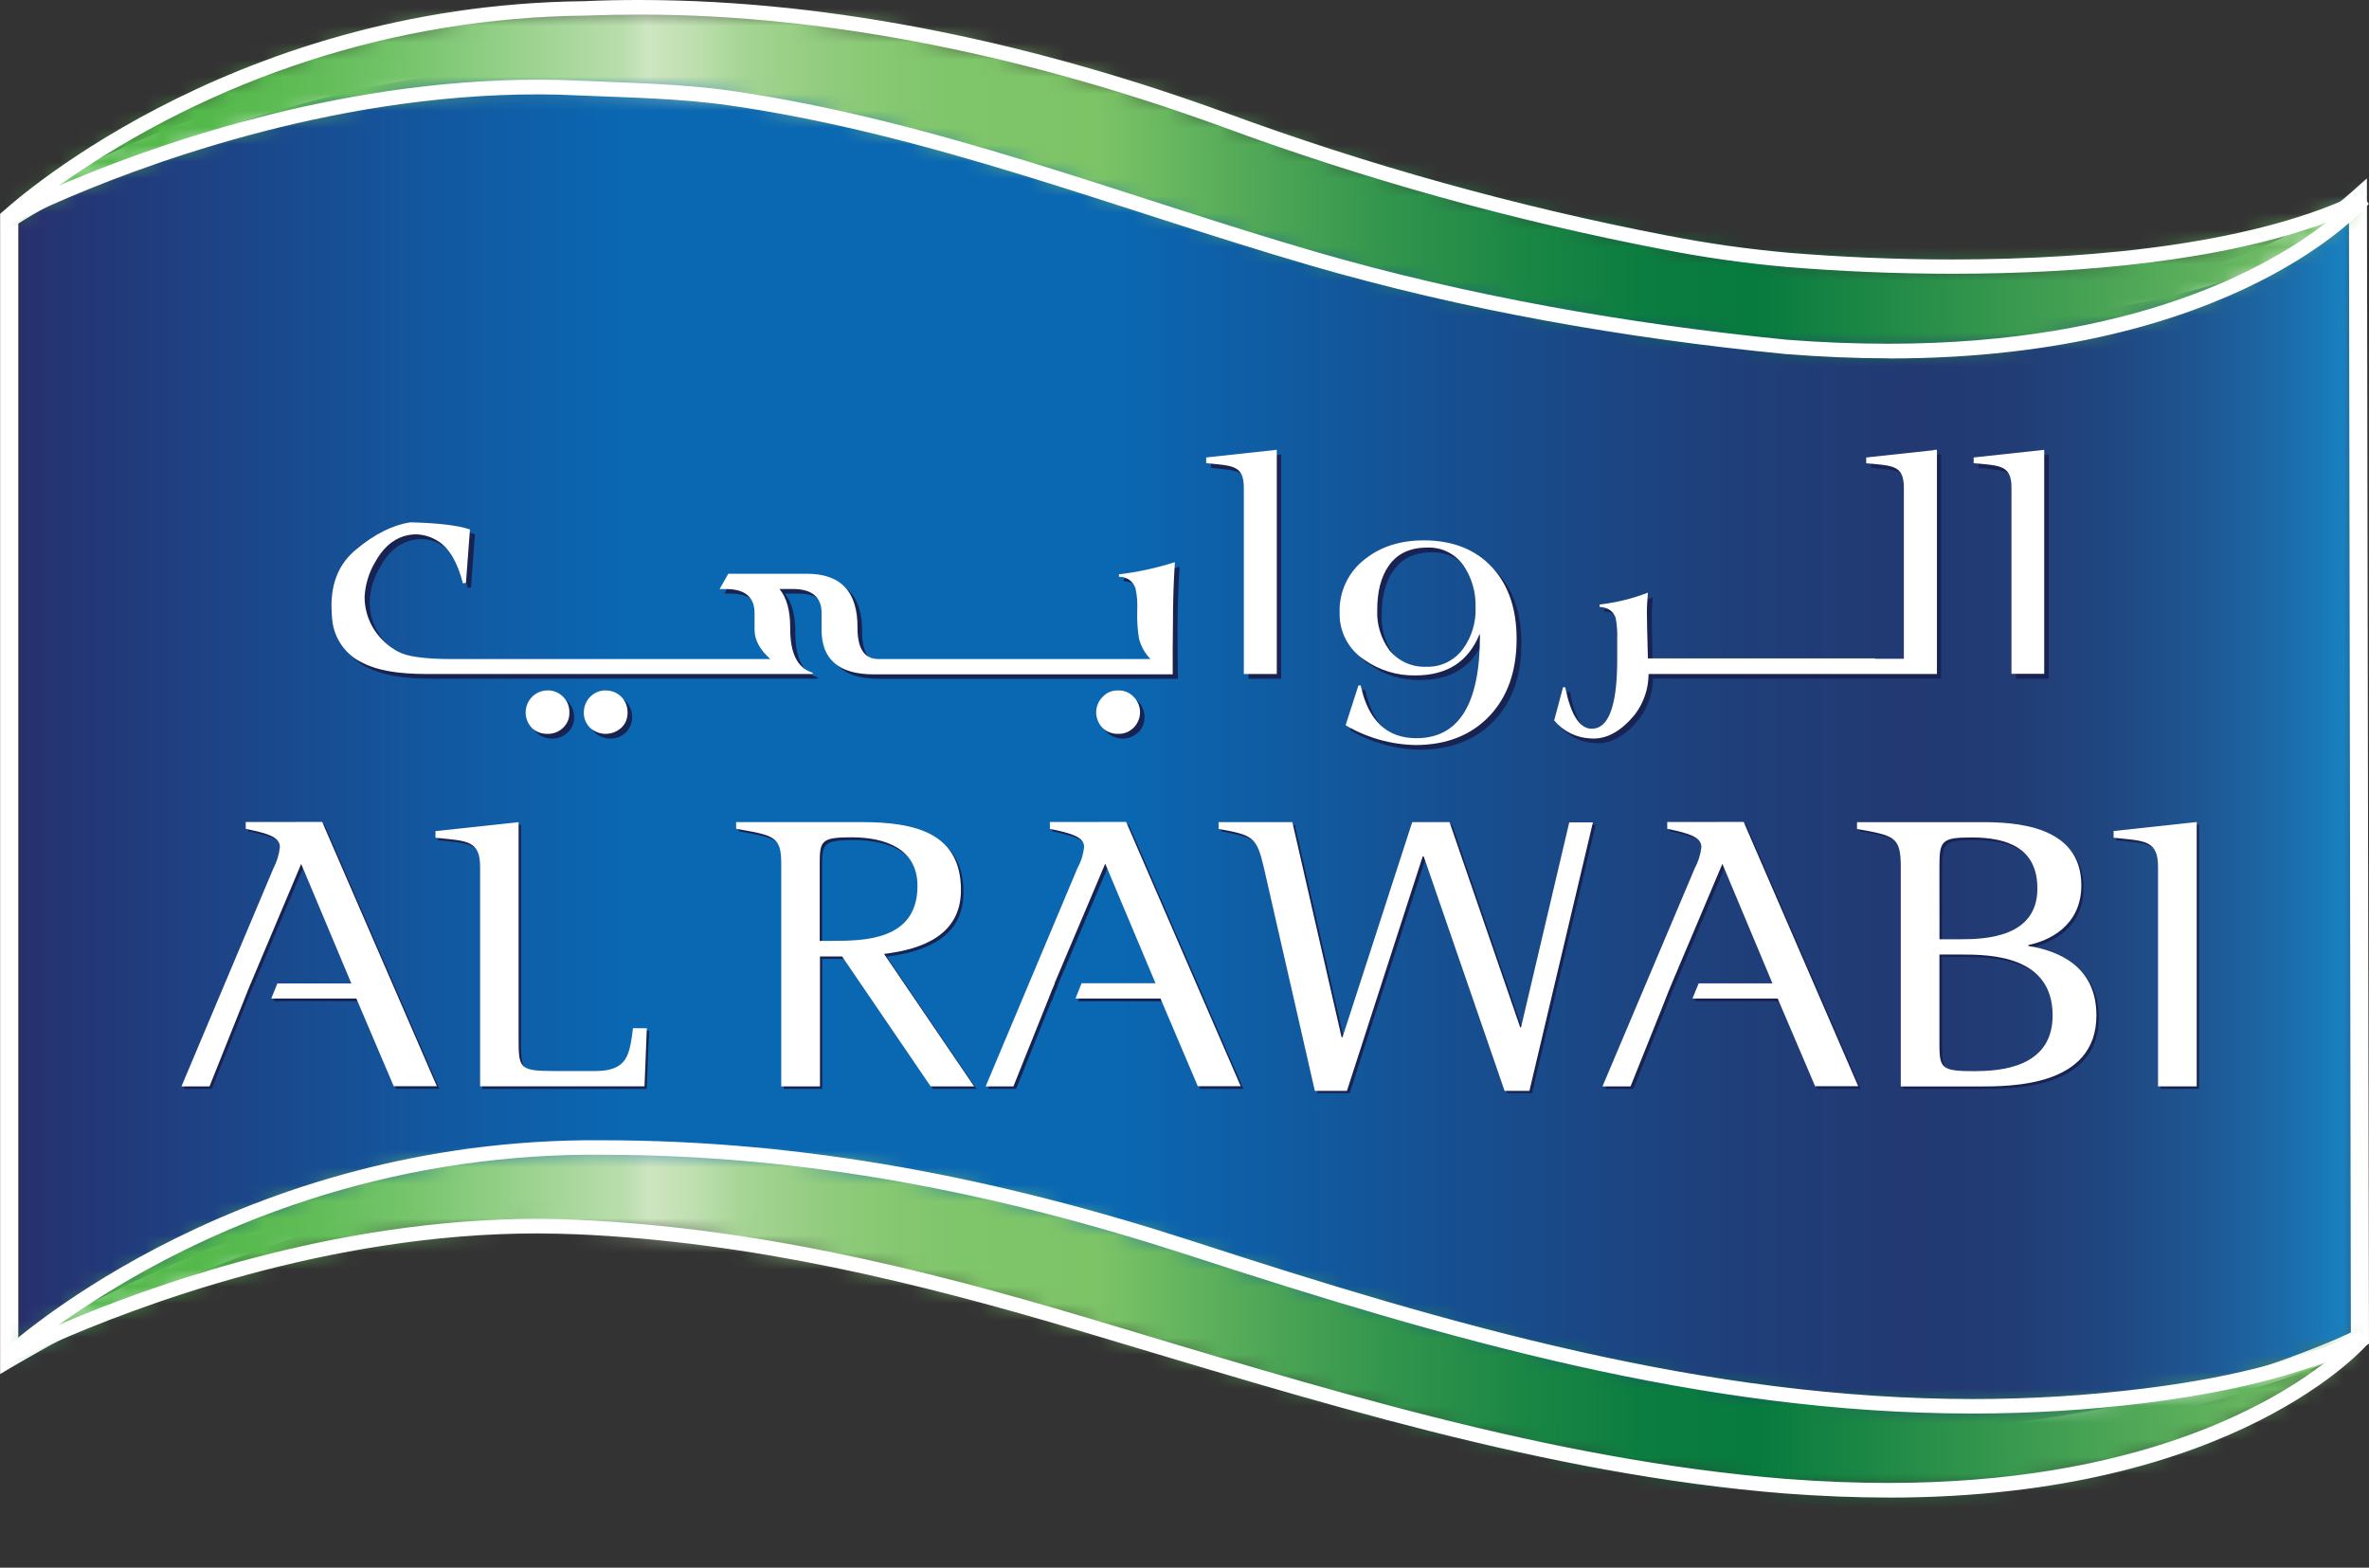
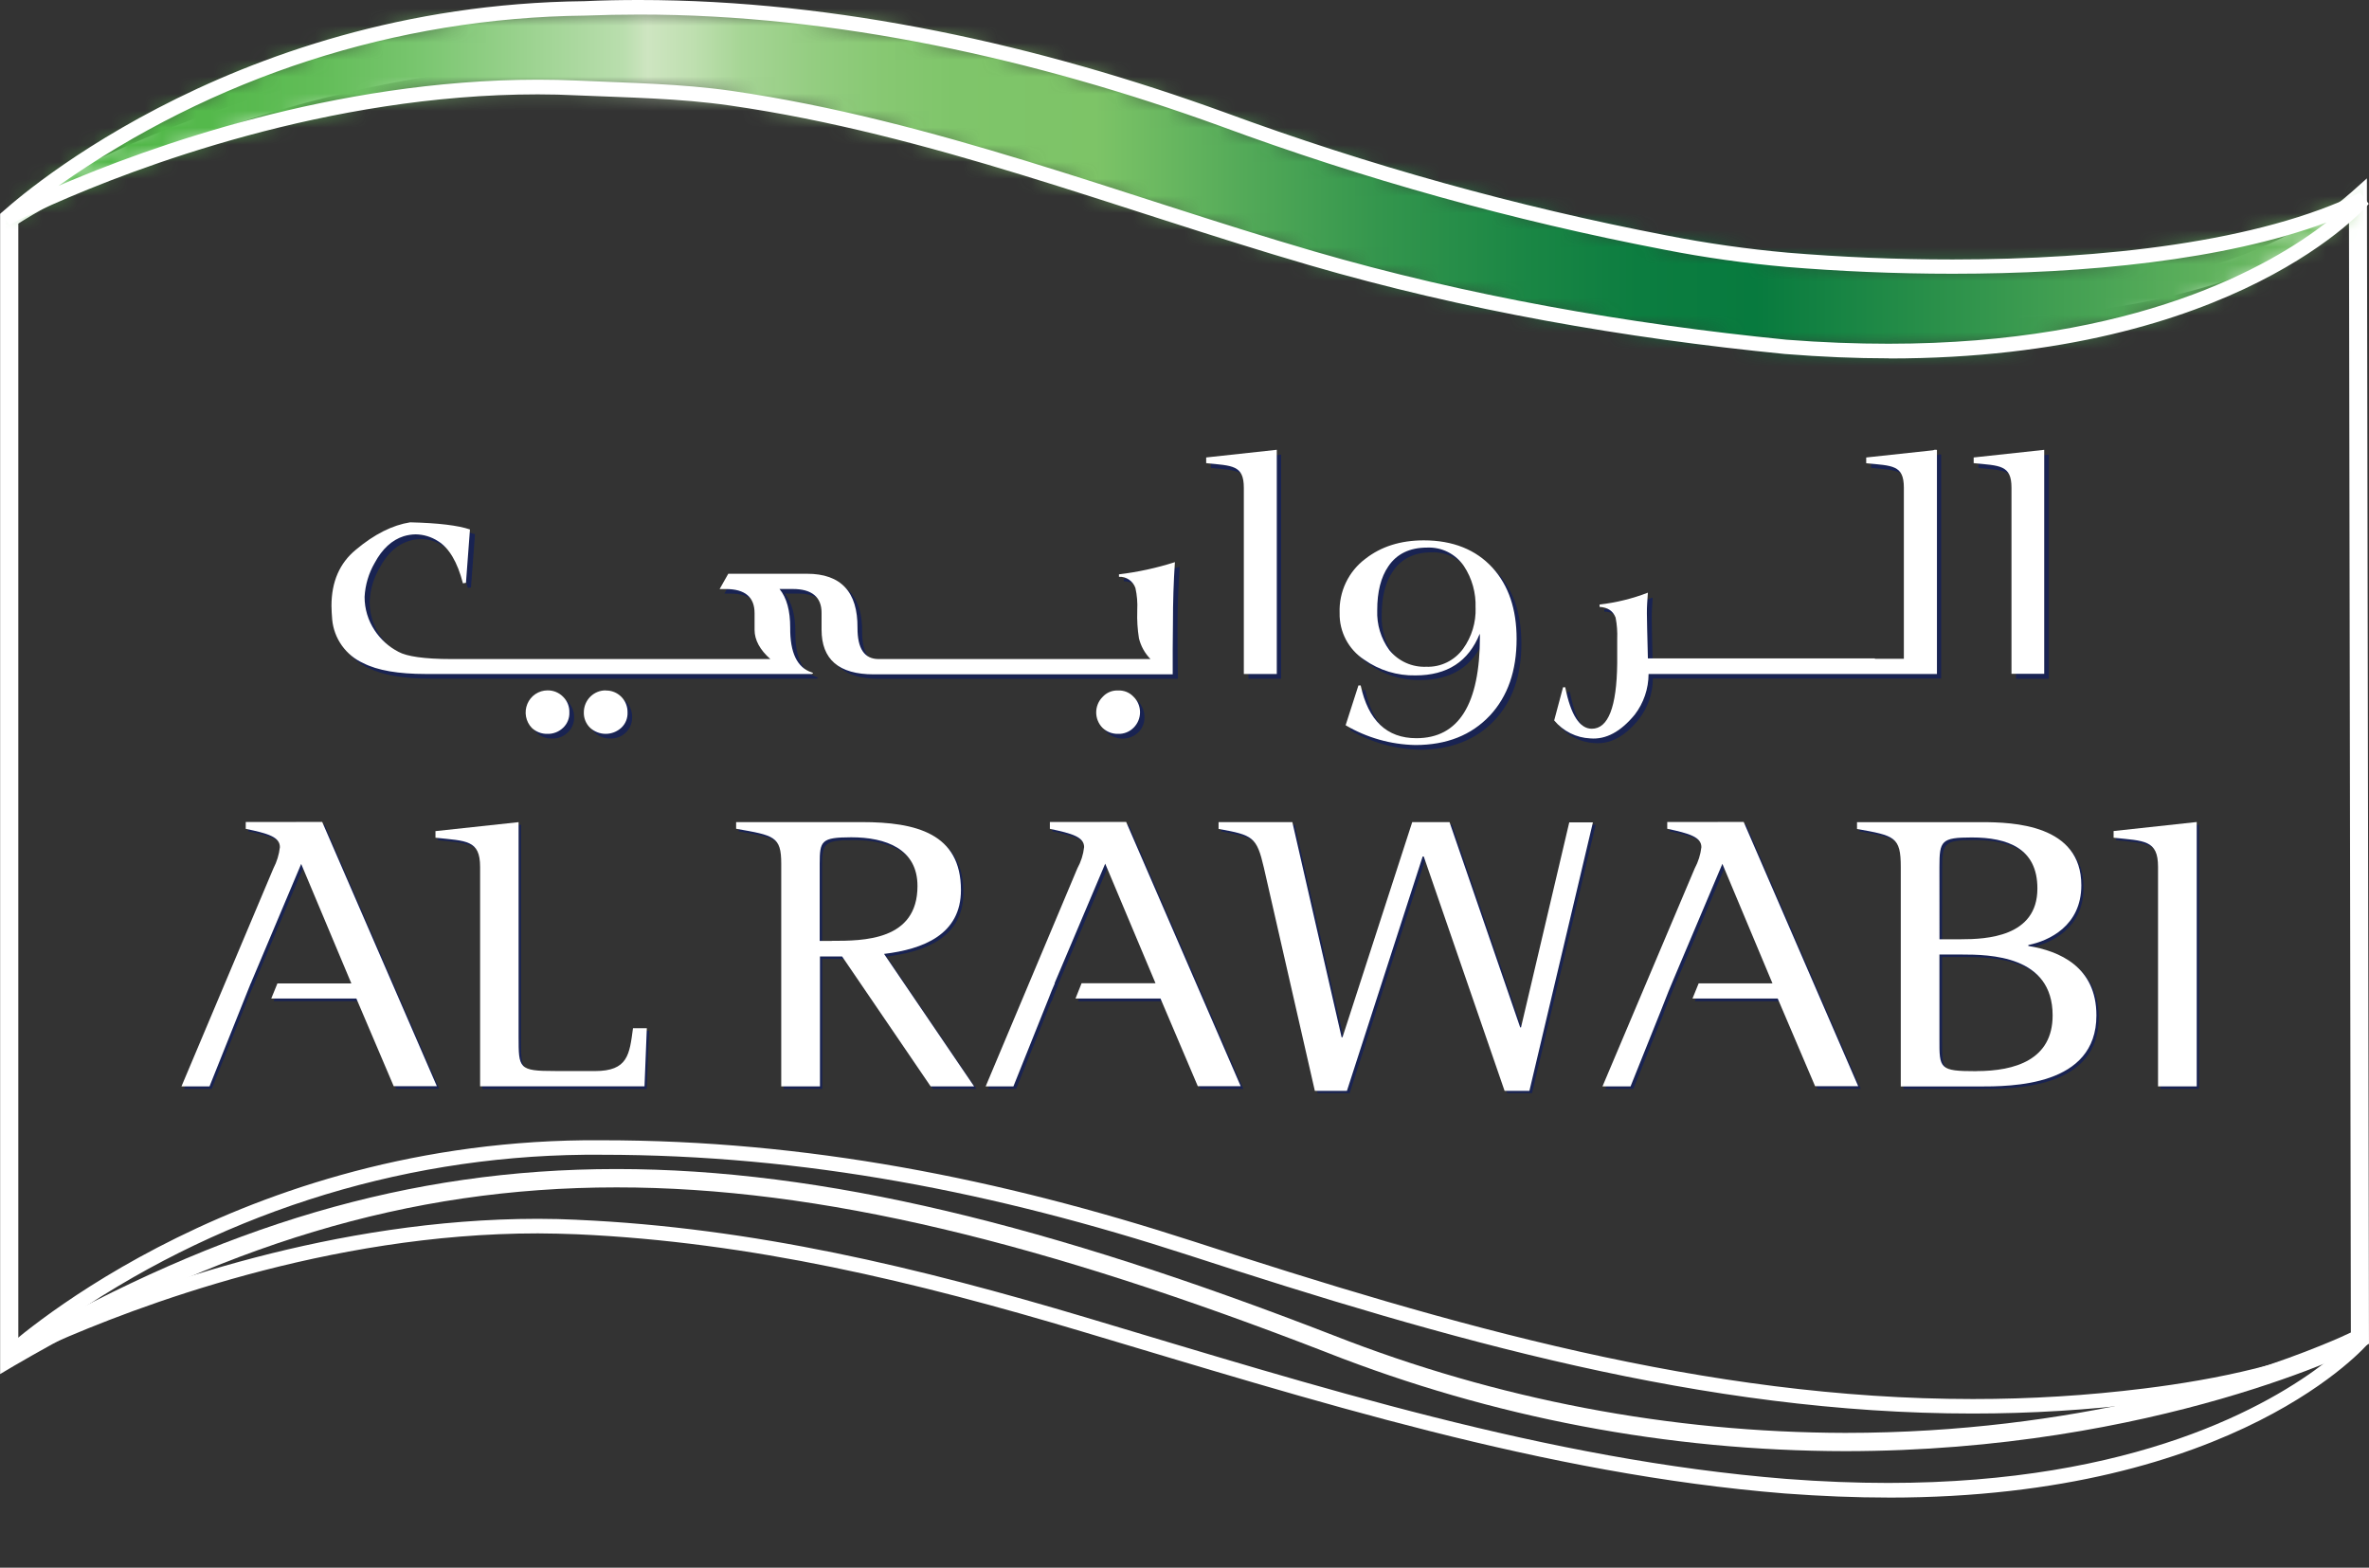
<svg xmlns="http://www.w3.org/2000/svg" width="139" height="92" viewBox="0 0 139 92" fill="none">
  <rect x="0" y="0" width="139" height="92" fill="#333333" stroke="none" />
  <g clip-path="url(#clip0_652_1867)">
    <mask id="mask0_652_1867" style="mask-type:luminance" maskUnits="userSpaceOnUse" x="0" y="3" width="139" height="82">
-       <path d="M0.547 12.83V79.699C24.502 65.759 44.274 65.759 78.065 78.882C111.857 92.005 138.465 78.527 138.465 78.527L138.355 11.653C127.939 20.91 98.891 21.27 63.025 7.904C53.428 4.331 44.498 3.023 36.557 3.023C14.826 3.023 0.547 12.83 0.547 12.83Z" fill="white" />
-     </mask>
+       </mask>
    <g mask="url(#mask0_652_1867)">
      <path d="M138.465 3.023H0.547V92H138.465V3.023Z" fill="url(#paint0_linear_652_1867)" />
    </g>
    <mask id="mask1_652_1867" style="mask-type:luminance" maskUnits="userSpaceOnUse" x="-30" y="-20" width="199" height="143">
      <path d="M168.539 -19.412H-29.529V122.391H168.539V-19.412Z" fill="white" />
    </mask>
    <g mask="url(#mask1_652_1867)">
      <path d="M77.884 79.382C61.27 72.933 48.095 69.677 36.171 69.682C23.883 69.682 12.918 73.117 0.806 80.163L0.004 80.64V12.547L0.239 12.377C0.284 12.349 14.652 2.487 36.545 2.482C44.544 2.482 53.548 3.799 63.208 7.404C82.451 14.564 99.714 17.768 113.136 17.768C124.664 17.768 133.369 15.386 137.999 11.251L138.877 10.467L138.999 78.86L138.705 79.013C138.653 79.032 126.551 85.154 108.266 85.161C97.872 85.146 87.57 83.187 77.879 79.382M36.171 68.605C48.292 68.605 61.592 71.9 78.26 78.372C87.832 82.128 98.006 84.067 108.271 84.089C121.804 84.089 131.92 80.687 136.11 78.989C136.988 78.636 137.602 78.36 137.936 78.198L137.825 12.794C132.703 16.739 124.154 18.845 113.141 18.847C99.55 18.847 82.185 15.62 62.843 8.414C53.301 4.867 44.432 3.573 36.55 3.573C20.371 3.573 8.346 9.052 3.378 11.782C2.218 12.411 1.432 12.887 1.074 13.121V78.77C12.974 71.969 23.942 68.605 36.16 68.605" fill="white" />
    </g>
    <mask id="mask2_652_1867" style="mask-type:luminance" maskUnits="userSpaceOnUse" x="0" y="67" width="139" height="21">
      <path d="M34.306 67.347C13.247 67.566 0.347 79.665 0.347 79.665C0.347 79.665 16.334 71.225 33.875 72.004C44.128 72.459 53.844 74.803 63.65 77.721C77.119 81.754 90.678 86.08 104.761 87.202C129.687 89.203 138.672 78.527 138.672 78.527C134.799 80.432 130.115 81.385 125.871 81.909C106.405 84.344 88.247 79.229 69.899 73.264C58.526 69.57 47.259 67.343 35.315 67.343H34.308" fill="white" />
    </mask>
    <g mask="url(#mask2_652_1867)">
-       <path d="M138.663 67.343H0.347V89.203H138.663V67.343Z" fill="url(#paint1_linear_652_1867)" />
-     </g>
+       </g>
    <mask id="mask3_652_1867" style="mask-type:luminance" maskUnits="userSpaceOnUse" x="-30" y="-20" width="199" height="143">
      <path d="M168.539 -19.412H-29.529V122.391H168.539V-19.412Z" fill="white" />
    </mask>
    <g mask="url(#mask3_652_1867)">
      <path d="M110.805 87.884C108.896 87.884 106.871 87.804 104.73 87.645C90.574 86.507 76.997 82.167 63.521 78.15C53.741 75.223 44.055 72.888 33.847 72.433C33.087 72.402 32.32 72.386 31.562 72.381C19.206 72.379 7.916 76.704 3.06 78.848C1.437 79.575 0.547 80.039 0.547 80.039L0.077 79.344C0.1 79.325 13.087 67.15 34.301 66.916C34.64 66.916 34.978 66.916 35.324 66.916C47.299 66.916 58.616 69.151 70.031 72.853C85.142 77.774 100.112 82.102 115.757 82.102C119.118 82.105 122.476 81.898 125.812 81.483C130.035 80.961 134.684 80.004 138.481 78.148L138.987 78.805C138.926 78.884 131.289 87.886 110.831 87.886H110.805M33.873 71.585C44.194 72.043 53.941 74.394 63.752 77.324C77.228 81.352 90.758 85.661 104.784 86.788C106.902 86.95 108.894 87.026 110.791 87.026C125.297 87.026 133.183 82.472 136.47 79.925C133.082 81.2 129.339 81.895 125.906 82.331C122.533 82.747 119.139 82.954 115.741 82.953C99.935 82.953 84.89 78.591 69.746 73.662C58.413 69.977 47.184 67.767 35.31 67.767C34.969 67.767 34.63 67.767 34.294 67.767C23.247 67.879 12.49 71.359 3.427 77.755C8.683 75.497 19.592 71.53 31.558 71.526C32.332 71.526 33.115 71.547 33.882 71.583" fill="white" />
    </g>
    <mask id="mask4_652_1867" style="mask-type:luminance" maskUnits="userSpaceOnUse" x="0" y="0" width="139" height="21">
      <path d="M34.308 0.496C13.247 0.715 0.347 12.818 0.347 12.818C0.347 12.818 16.334 4.381 33.858 5.153C36.917 5.296 39.874 5.329 42.904 5.76C54.701 7.473 65.591 11.846 76.959 15.158C85.991 17.795 95.397 19.422 104.775 20.351C129.682 22.356 138.672 11.672 138.672 11.672C130.344 15.753 115.792 16.134 104.881 15.246C102.478 15.031 100.089 14.689 97.722 14.221C88.87 12.53 80.17 10.112 71.706 6.992C60.895 3.059 49.087 0.427 37.508 0.427C36.439 0.427 35.374 0.45 34.313 0.496" fill="white" />
    </mask>
    <g mask="url(#mask4_652_1867)">
      <path d="M138.667 0.427H0.347V22.356H138.667V0.427Z" fill="url(#paint2_linear_652_1867)" />
    </g>
    <path d="M110.814 21.029C108.899 21.029 106.869 20.944 104.723 20.774C95.338 19.848 85.923 18.211 76.84 15.565C65.453 12.244 54.581 7.887 42.846 6.194C39.844 5.762 36.903 5.729 33.847 5.596C33.085 5.557 32.32 5.538 31.558 5.538C19.206 5.538 7.916 9.857 3.06 12.008C1.437 12.723 0.54 13.199 0.54 13.199L0.07 12.506C0.1 12.463 13.075 0.298 34.285 0.069C35.36 0.019 36.433 0 37.508 0C49.149 0 60.994 2.649 71.857 6.594C80.296 9.702 88.97 12.117 97.792 13.816C100.145 14.278 102.52 14.616 104.907 14.829C107.921 15.079 111.214 15.229 114.574 15.226C123.34 15.226 132.579 14.2 138.482 11.301L138.985 11.963C138.931 12.039 131.292 21.037 110.838 21.037L110.814 21.029ZM33.882 4.729C36.922 4.871 39.898 4.9 42.964 5.338C54.826 7.065 65.74 11.434 77.075 14.743C86.085 17.363 95.466 19.002 104.806 19.934C106.911 20.1 108.925 20.172 110.812 20.172C125.344 20.172 133.233 15.598 136.508 13.054C130.49 15.284 122.349 16.063 114.574 16.065C111.193 16.065 107.878 15.917 104.846 15.667C102.428 15.456 100.024 15.116 97.642 14.65C88.77 12.949 80.049 10.519 71.567 7.385C60.785 3.473 49.036 0.85 37.508 0.855C36.433 0.855 35.39 0.877 34.308 0.917C23.257 1.033 12.497 4.515 3.427 10.908C8.674 8.647 19.581 4.683 31.563 4.676C32.332 4.676 33.115 4.693 33.882 4.729Z" fill="white" />
    <path d="M14.567 48.398V48.781C15.878 49.067 16.579 49.272 16.579 49.867C16.579 50.237 16.369 50.701 16.191 51.106L10.793 63.898H12.424L14.433 58.896L14.668 58.305L14.866 57.85L14.882 57.824L14.981 57.574L17.828 50.835L20.78 57.857H16.419L16.054 58.755H21.061L23.244 63.896H25.775L19.049 48.398H14.567Z" fill="#192352" />
    <path d="M14.419 48.238V48.641C15.729 48.912 16.423 49.117 16.423 49.715C16.374 50.151 16.244 50.573 16.042 50.961L10.648 63.753H12.294L14.294 58.75L14.529 58.162L14.71 57.712L14.727 57.685L14.831 57.433L17.672 50.699L20.616 57.714H16.277L15.915 58.6H20.91L23.1 63.743H25.632L18.905 48.236L14.419 48.238Z" fill="white" />
    <path d="M35.035 63H32.713C30.57 63 30.57 62.862 30.57 60.971V48.398L25.695 48.926V49.31C27.504 49.501 28.302 49.434 28.302 51.018V63.903H37.947L38.084 60.496H37.272C37.058 62.035 36.98 63.002 35.032 63.005" fill="#192352" />
    <path d="M34.887 62.852H32.567C30.428 62.852 30.428 62.709 30.428 60.825V48.248L25.551 48.774V49.162C27.36 49.355 28.17 49.281 28.17 50.873V63.75H37.816L37.952 60.339H37.141C36.934 61.883 36.851 62.855 34.903 62.855" fill="white" />
    <path d="M56.531 52.378C56.531 49.067 53.903 48.398 50.718 48.393H43.337V48.783C45.556 49.179 45.979 49.224 45.979 50.834V63.898H48.245V56.275H49.544L54.731 63.898H57.291L52.026 56.135C54.32 55.851 56.531 54.998 56.531 52.378ZM48.941 55.37H48.236V50.844C48.236 49.484 48.339 49.305 50.087 49.3C52.12 49.3 53.964 49.97 53.969 52.159C53.969 55.377 50.788 55.377 48.932 55.377" fill="#192352" />
    <path d="M56.383 52.235C56.383 48.912 53.751 48.245 50.568 48.245H43.192V48.636C45.422 49.029 45.839 49.077 45.839 50.689V63.753H48.111V56.13H49.41L54.605 63.753H57.155L51.871 55.98C54.165 55.703 56.386 54.848 56.383 52.23M48.801 55.22H48.095V50.694C48.095 49.331 48.194 49.143 49.944 49.136C51.979 49.136 53.833 49.817 53.833 51.995C53.833 55.213 50.648 55.213 48.791 55.213" fill="white" />
    <path d="M61.74 48.393V48.783C63.039 49.065 63.738 49.272 63.735 49.863C63.689 50.298 63.56 50.721 63.354 51.106L57.976 63.9H59.623L61.684 58.762H61.71L61.872 58.314L62.067 57.859H62.048L65.025 50.837L67.961 57.859H63.623L63.253 58.762H68.245L70.431 63.9H72.956L66.234 48.4L61.74 48.393Z" fill="#192352" />
    <path d="M61.601 48.238V48.641C62.904 48.912 63.61 49.117 63.61 49.712C63.561 50.151 63.426 50.576 63.213 50.961L57.834 63.753H59.462L61.526 58.6L61.7 58.155L61.893 57.702H61.876L64.848 50.684L67.798 57.7H63.462L63.104 58.6H68.092L70.28 63.743H72.797L66.076 48.236L61.601 48.238Z" fill="white" />
    <path d="M89.407 60.441H89.346L85.203 48.4H83.013L78.919 61.025H78.868L75.971 48.4H71.652V48.786C73.663 49.162 73.899 49.262 74.31 51.063L77.308 64.15H79.19L83.641 50.398H83.698L88.433 64.15H89.892L93.626 48.4H92.247L89.407 60.441Z" fill="#192352" />
    <path d="M89.245 60.291H89.196L85.05 48.245H82.862L78.771 60.87H78.717L75.828 48.245H71.499V48.645C73.508 49.007 73.736 49.103 74.157 50.918L77.148 64.019H79.03L83.474 50.263H83.538L88.281 64.019H89.737L93.463 48.262H92.075L89.245 60.291Z" fill="white" />
    <path d="M97.971 48.393V48.784C99.284 49.065 99.978 49.26 99.978 49.867C99.978 50.237 99.773 50.697 99.59 51.106L94.19 63.898H95.837L97.632 59.429H97.621L98.07 58.312L98.369 57.581H98.38L101.232 50.83L104.18 57.855H99.82L99.444 58.758H104.455L106.643 63.896H109.177L102.458 48.388L97.971 48.393Z" fill="#192352" />
    <path d="M97.825 48.238V48.636C99.131 48.912 99.828 49.124 99.828 49.715C99.778 50.152 99.645 50.575 99.437 50.961L94.026 63.753H95.673L97.463 59.286L97.905 58.164L98.211 57.431L101.06 50.694L103.999 57.709H99.668L99.305 58.6H104.307L106.5 63.743H109.029L102.31 48.236L97.825 48.238Z" fill="white" />
    <path d="M119.159 55.649V55.601C120.355 55.363 122.255 54.474 122.255 52.102C122.255 48.529 118.256 48.398 116.4 48.4H109.106V48.783C111.323 49.181 111.683 49.26 111.683 51.018V63.9H116.214C118.202 63.9 123.145 63.9 123.147 59.729C123.147 56.871 120.99 55.951 119.159 55.651M113.955 51.018C113.955 49.474 114.054 49.298 115.837 49.298C117.936 49.298 119.693 49.92 119.693 52.292C119.693 55.125 116.675 55.263 115.223 55.263H113.946L113.955 51.018ZM116.108 63.002C113.951 63.002 113.955 62.864 113.951 61.116V56.163H115.216C116.884 56.163 120.587 56.216 120.587 59.736C120.587 62.335 118.362 63.01 116.099 63.01" fill="#192352" />
    <path d="M119.013 55.504V55.456C120.216 55.218 122.121 54.336 122.121 51.954C122.121 48.381 118.122 48.248 116.254 48.248H108.96V48.648C111.167 49.041 111.527 49.105 111.527 50.877V63.76H116.061C118.046 63.76 123.006 63.76 123.006 59.589C123.006 56.73 120.825 55.804 119.006 55.513M113.795 50.882C113.795 49.343 113.896 49.146 115.694 49.146C117.785 49.146 119.55 49.775 119.543 52.147C119.543 54.989 116.531 55.12 115.073 55.12H113.798L113.795 50.882ZM115.955 62.862C113.79 62.862 113.79 62.719 113.795 60.971V56.016H115.075C116.745 56.016 120.437 56.063 120.437 59.589C120.437 62.188 118.239 62.857 115.967 62.857" fill="white" />
    <path d="M124.163 48.926V49.31C125.961 49.503 126.772 49.431 126.772 51.018V63.901H129.026V48.398L124.163 48.926Z" fill="#192352" />
    <path d="M124.015 48.769V49.162C125.815 49.351 126.622 49.284 126.622 50.87V63.753H128.892V48.24L124.015 48.769Z" fill="white" />
    <path d="M14.824 57.431L14.72 57.683L14.836 57.428L14.824 57.431Z" fill="#1E89C2" />
    <path d="M32.396 40.801C32.06 40.798 31.737 40.93 31.497 41.168C31.374 41.285 31.277 41.427 31.212 41.585C31.147 41.742 31.115 41.912 31.118 42.083C31.112 42.25 31.141 42.417 31.203 42.573C31.265 42.728 31.359 42.869 31.478 42.985C31.598 43.106 31.742 43.199 31.9 43.26C32.058 43.321 32.227 43.347 32.396 43.338C32.563 43.345 32.731 43.318 32.888 43.257C33.045 43.196 33.188 43.104 33.308 42.985C33.432 42.873 33.529 42.735 33.595 42.581C33.66 42.427 33.692 42.26 33.687 42.092C33.691 41.919 33.658 41.748 33.592 41.589C33.526 41.43 33.428 41.286 33.304 41.168C33.186 41.046 33.044 40.95 32.888 40.887C32.732 40.824 32.564 40.794 32.396 40.801ZM35.814 40.801C35.646 40.798 35.479 40.829 35.324 40.892C35.168 40.955 35.026 41.049 34.906 41.168C34.783 41.287 34.686 41.43 34.621 41.59C34.557 41.749 34.526 41.92 34.532 42.092C34.523 42.259 34.552 42.426 34.614 42.581C34.677 42.736 34.772 42.875 34.894 42.988C35.017 43.105 35.162 43.196 35.319 43.256C35.477 43.316 35.645 43.344 35.814 43.338C35.981 43.345 36.148 43.318 36.304 43.257C36.46 43.197 36.603 43.104 36.722 42.985C36.842 42.871 36.936 42.732 36.999 42.578C37.062 42.424 37.093 42.259 37.089 42.092C37.094 41.921 37.064 41.751 37.002 41.592C36.94 41.433 36.846 41.289 36.727 41.168C36.607 41.047 36.465 40.952 36.308 40.889C36.151 40.826 35.983 40.796 35.814 40.801ZM69.092 36.835C69.092 35.606 69.134 34.414 69.217 33.262C68.146 33.592 67.049 33.826 65.938 33.962V34.11C66.439 34.138 66.761 34.348 66.904 34.762C66.993 35.187 67.028 35.62 67.01 36.053V36.125C66.988 36.658 67.023 37.191 67.116 37.716C67.227 38.177 67.462 38.597 67.796 38.929H51.833C51.004 38.929 50.588 38.32 50.586 37.104C50.617 34.991 49.622 33.931 47.617 33.931H43.006L42.503 34.836H42.855C43.989 34.836 44.552 35.301 44.547 36.242V37.225C44.547 37.819 44.862 38.39 45.488 38.931H26.761C25.192 38.931 24.154 38.786 23.66 38.505C23.097 38.222 22.618 37.794 22.272 37.264C21.886 36.684 21.683 36 21.689 35.301C21.719 34.6 21.922 33.918 22.279 33.316C22.721 32.48 23.284 31.971 23.975 31.751C24.31 31.64 24.665 31.608 25.014 31.656C25.363 31.704 25.696 31.832 25.989 32.03C26.646 32.435 27.126 33.257 27.448 34.503L27.634 34.477L27.869 31.349C27.177 31.11 26.003 30.968 24.366 30.932C23.335 31.082 22.279 31.616 21.178 32.542C20.237 33.326 19.75 34.426 19.75 35.825C19.75 36.084 19.771 36.356 19.795 36.642C19.844 37.194 20.039 37.722 20.359 38.172C20.679 38.621 21.112 38.975 21.613 39.198C22.444 39.612 23.672 39.834 25.291 39.827H47.914C48.024 39.789 48.031 39.765 47.928 39.739C47.078 39.453 46.653 38.576 46.669 37.102C46.669 36.099 46.462 35.351 46.046 34.836H46.834C47.956 34.836 48.516 35.313 48.511 36.239V37.216C48.511 38.955 49.53 39.836 51.553 39.836H69.116L69.097 38.35L69.092 36.835ZM65.872 40.796C65.703 40.793 65.536 40.824 65.38 40.888C65.224 40.952 65.082 41.047 64.963 41.168C64.844 41.289 64.749 41.433 64.685 41.592C64.621 41.751 64.589 41.921 64.592 42.092C64.588 42.259 64.618 42.425 64.681 42.58C64.744 42.734 64.839 42.873 64.959 42.988C65.207 43.218 65.532 43.346 65.869 43.346C66.206 43.346 66.531 43.218 66.78 42.988C66.9 42.873 66.996 42.734 67.06 42.58C67.124 42.426 67.155 42.26 67.151 42.092C67.154 41.92 67.123 41.75 67.059 41.591C66.996 41.432 66.901 41.288 66.781 41.167C66.66 41.046 66.517 40.95 66.36 40.887C66.203 40.823 66.034 40.792 65.865 40.796" fill="#192352" />
    <path d="M79.213 42.85L79.973 40.496H80.11C80.554 42.559 81.639 43.593 83.375 43.593C85.86 43.593 87.106 41.601 87.116 37.618L87.102 37.454C86.449 39.088 85.195 39.906 83.338 39.908C82.262 39.934 81.207 39.608 80.329 38.979C79.879 38.686 79.511 38.282 79.259 37.806C79.007 37.328 78.879 36.794 78.889 36.254C78.889 34.91 79.373 33.845 80.404 33.076C81.317 32.361 82.451 31.992 83.817 31.992C85.528 31.992 86.876 32.545 87.852 33.6C88.829 34.655 89.266 36.034 89.266 37.778C89.266 39.653 88.746 41.144 87.692 42.268C86.638 43.393 85.156 43.998 83.307 43.998C81.869 43.969 80.461 43.574 79.213 42.85ZM86.848 35.941C86.883 35.074 86.643 34.217 86.163 33.497C85.923 33.148 85.6 32.865 85.223 32.675C84.846 32.486 84.428 32.396 84.008 32.414C82.999 32.414 82.232 32.776 81.735 33.517C81.291 34.152 81.07 35.008 81.072 36.087C81.032 36.925 81.282 37.751 81.778 38.424C82.035 38.749 82.365 39.008 82.74 39.18C83.114 39.353 83.524 39.434 83.935 39.417C84.356 39.431 84.775 39.341 85.154 39.155C85.534 38.969 85.863 38.693 86.114 38.35C86.612 37.651 86.867 36.803 86.838 35.941" fill="#192352" />
    <path d="M113.842 26.68C113.846 26.669 113.846 26.657 113.842 26.646L113.696 26.701L109.784 27.125V27.456C111.308 27.614 111.986 27.549 111.986 28.907V38.931H110.278V38.917H96.971C96.896 35.82 96.898 36.239 96.971 35.065C96.058 35.416 95.103 35.646 94.132 35.751V35.896C94.333 35.888 94.531 35.944 94.698 36.059C94.865 36.173 94.991 36.338 95.058 36.53C95.133 36.941 95.162 37.36 95.145 37.778V39.207C95.129 41.78 94.637 43.057 93.663 43.05C92.943 43.05 92.428 42.233 92.111 40.603H91.979L91.457 42.554C91.718 42.869 92.042 43.125 92.406 43.306C92.77 43.488 93.168 43.591 93.574 43.61C94.489 43.679 95.346 43.217 96.162 42.204C96.689 41.524 96.978 40.686 96.983 39.822H113.896V26.68H113.842Z" fill="#192352" />
    <path d="M116.086 27.128V27.461C117.604 27.618 118.303 27.559 118.291 28.905V39.836H120.211V26.68L116.086 27.128Z" fill="#192352" />
    <path d="M71.047 27.125V27.461C72.567 27.616 73.252 27.552 73.252 28.909V39.831H75.169V26.68L71.047 27.125Z" fill="#192352" />
    <path d="M32.12 40.515C31.868 40.516 31.622 40.592 31.413 40.733C31.203 40.874 31.04 41.075 30.942 41.31C30.845 41.545 30.817 41.804 30.864 42.054C30.911 42.305 31.029 42.536 31.205 42.718C31.454 42.95 31.782 43.075 32.12 43.066C32.46 43.076 32.79 42.948 33.038 42.711C33.16 42.597 33.256 42.457 33.32 42.301C33.384 42.145 33.414 41.977 33.407 41.809C33.413 41.638 33.382 41.468 33.319 41.309C33.255 41.151 33.159 41.008 33.038 40.889C32.918 40.767 32.776 40.672 32.619 40.607C32.462 40.543 32.294 40.512 32.125 40.515M35.539 40.515C35.371 40.514 35.204 40.546 35.049 40.61C34.893 40.675 34.752 40.769 34.633 40.889C34.513 41.009 34.419 41.151 34.354 41.308C34.29 41.465 34.256 41.634 34.256 41.804C34.251 41.973 34.282 42.142 34.346 42.299C34.41 42.456 34.506 42.597 34.628 42.714C34.879 42.94 35.203 43.066 35.539 43.066C35.874 43.066 36.199 42.94 36.449 42.714C36.573 42.6 36.67 42.46 36.734 42.304C36.798 42.148 36.828 41.98 36.821 41.811C36.824 41.64 36.793 41.47 36.73 41.312C36.666 41.153 36.572 41.009 36.452 40.889C36.332 40.769 36.189 40.674 36.032 40.611C35.875 40.548 35.707 40.518 35.539 40.522M68.822 36.563C68.822 35.328 68.86 34.136 68.937 32.99C67.868 33.331 66.769 33.571 65.655 33.705V33.85C65.864 33.839 66.071 33.897 66.245 34.015C66.419 34.133 66.55 34.305 66.62 34.505C66.714 34.928 66.751 35.363 66.728 35.796V35.865C66.71 36.398 66.743 36.93 66.827 37.456C66.939 37.918 67.173 38.339 67.504 38.676H51.548C50.713 38.676 50.311 38.059 50.313 36.849C50.332 34.736 49.344 33.669 47.347 33.671H42.731L42.225 34.567H42.585C43.719 34.567 44.274 35.043 44.274 35.984V36.963C44.274 37.559 44.589 38.135 45.199 38.676H26.476C24.9 38.676 23.865 38.521 23.38 38.252C22.814 37.96 22.332 37.525 21.98 36.989C21.595 36.409 21.39 35.726 21.392 35.027C21.43 34.327 21.631 33.647 21.98 33.042C22.427 32.209 22.997 31.689 23.681 31.47C23.91 31.4 24.148 31.362 24.387 31.358C24.854 31.365 25.311 31.503 25.704 31.758C26.349 32.159 26.838 32.98 27.163 34.233L27.34 34.202L27.575 31.072C26.886 30.834 25.707 30.691 24.065 30.653C23.037 30.815 21.973 31.341 20.879 32.261C19.922 33.047 19.449 34.15 19.449 35.553C19.449 35.791 19.47 36.087 19.491 36.356C19.543 36.909 19.74 37.438 20.062 37.888C20.383 38.338 20.817 38.693 21.319 38.917C22.145 39.343 23.375 39.553 24.989 39.553H47.622C47.732 39.524 47.737 39.493 47.622 39.457C46.77 39.176 46.354 38.3 46.365 36.837C46.365 35.837 46.161 35.081 45.737 34.565H46.519C47.638 34.565 48.212 35.041 48.205 35.975V36.954C48.205 38.695 49.215 39.574 51.264 39.574H68.808V38.095L68.822 36.563ZM65.599 40.52C65.43 40.513 65.261 40.543 65.106 40.608C64.95 40.673 64.809 40.773 64.695 40.899C64.576 41.017 64.481 41.159 64.417 41.315C64.352 41.471 64.319 41.639 64.319 41.809C64.319 41.978 64.352 42.146 64.417 42.302C64.481 42.458 64.576 42.6 64.695 42.718C64.94 42.949 65.264 43.074 65.599 43.066C65.767 43.073 65.935 43.045 66.092 42.983C66.249 42.921 66.392 42.827 66.511 42.707C66.631 42.589 66.727 42.447 66.792 42.291C66.857 42.135 66.891 41.967 66.891 41.798C66.891 41.628 66.857 41.461 66.792 41.304C66.727 41.148 66.631 41.007 66.511 40.889C66.396 40.766 66.255 40.669 66.099 40.605C65.943 40.542 65.776 40.513 65.608 40.52" fill="white" />
    <path d="M78.952 42.566L79.705 40.225H79.837C80.279 42.278 81.366 43.321 83.105 43.321C85.589 43.321 86.832 41.331 86.834 37.349L86.822 37.192C86.17 38.817 84.914 39.636 83.058 39.636C81.981 39.66 80.925 39.336 80.041 38.712C79.59 38.418 79.22 38.011 78.968 37.531C78.716 37.051 78.59 36.514 78.602 35.97C78.579 35.355 78.705 34.744 78.969 34.19C79.234 33.636 79.627 33.155 80.117 32.79C81.034 32.075 82.171 31.711 83.54 31.711C85.248 31.711 86.598 32.254 87.575 33.321C88.516 34.36 88.986 35.75 88.986 37.492C88.986 39.368 88.465 40.866 87.422 41.987C86.335 43.145 84.879 43.722 83.041 43.722C81.604 43.692 80.198 43.293 78.955 42.562M86.577 35.668C86.61 34.8 86.372 33.943 85.895 33.221C85.656 32.87 85.332 32.585 84.954 32.395C84.576 32.205 84.157 32.116 83.735 32.135C82.719 32.135 81.957 32.499 81.46 33.236C81.024 33.871 80.807 34.729 80.808 35.811C80.776 36.648 81.025 37.472 81.514 38.147C81.776 38.469 82.108 38.725 82.484 38.896C82.86 39.066 83.27 39.146 83.681 39.129C84.101 39.145 84.518 39.057 84.896 38.872C85.274 38.687 85.602 38.411 85.85 38.069C86.351 37.373 86.608 36.528 86.58 35.668" fill="white" />
    <path d="M113.562 26.408V26.382C113.513 26.392 113.465 26.407 113.419 26.425L109.499 26.847V27.185C111.026 27.337 111.706 27.275 111.708 28.614V38.662H110.008V38.638H96.689C96.614 35.541 96.609 35.953 96.689 34.781C95.776 35.132 94.824 35.366 93.854 35.477V35.615C94.341 35.646 94.645 35.853 94.795 36.244C94.875 36.657 94.906 37.077 94.889 37.497V38.926C94.861 41.489 94.36 42.769 93.398 42.766C92.692 42.766 92.163 41.964 91.84 40.332H91.711L91.191 42.278C91.453 42.592 91.776 42.848 92.141 43.03C92.505 43.211 92.903 43.315 93.308 43.333C94.226 43.41 95.094 42.943 95.92 41.937C96.442 41.255 96.726 40.418 96.729 39.555H113.649V26.396L113.562 26.408Z" fill="white" />
    <path d="M115.804 26.846V27.18C117.331 27.332 118.027 27.275 118.023 28.626V39.543H119.943V26.399L115.804 26.846Z" fill="white" />
    <path d="M70.772 26.846V27.18C72.301 27.337 72.981 27.28 72.981 28.626V39.555H74.915V26.396L70.772 26.846Z" fill="white" />
  </g>
  <defs>
    <linearGradient id="paint0_linear_652_1867" x1="0.757" y1="47.679" x2="138.675" y2="47.679" gradientUnits="userSpaceOnUse">
      <stop stop-color="#282F6C" />
      <stop offset="0.01" stop-color="#263270" />
      <stop offset="0.18" stop-color="#1258A0" />
      <stop offset="0.26" stop-color="#0A67B2" />
      <stop offset="0.47" stop-color="#0A67B2" />
      <stop offset="0.62" stop-color="#174E8F" />
      <stop offset="0.73" stop-color="#1F3F7A" />
      <stop offset="0.81" stop-color="#223972" />
      <stop offset="0.85" stop-color="#223C75" />
      <stop offset="0.89" stop-color="#204680" />
      <stop offset="0.93" stop-color="#1E5692" />
      <stop offset="0.97" stop-color="#1B6DAB" />
      <stop offset="1" stop-color="#1888C9" />
    </linearGradient>
    <linearGradient id="paint1_linear_652_1867" x1="0.728" y1="78.798" x2="139.044" y2="78.798" gradientUnits="userSpaceOnUse">
      <stop stop-color="#51B748" />
      <stop offset="0.05" stop-color="#51B748" />
      <stop offset="0.09" stop-color="#55B94C" />
      <stop offset="0.13" stop-color="#62BD58" />
      <stop offset="0.17" stop-color="#77C56D" />
      <stop offset="0.21" stop-color="#95D089" />
      <stop offset="0.26" stop-color="#BADEAE" />
      <stop offset="0.27" stop-color="#CEE5C1" />
      <stop offset="0.29" stop-color="#BEDFAF" />
      <stop offset="0.31" stop-color="#A6D595" />
      <stop offset="0.34" stop-color="#94CD81" />
      <stop offset="0.37" stop-color="#87C872" />
      <stop offset="0.4" stop-color="#7FC56A" />
      <stop offset="0.46" stop-color="#7DC467" />
      <stop offset="0.52" stop-color="#55AB59" />
      <stop offset="0.58" stop-color="#34964D" />
      <stop offset="0.64" stop-color="#1B8745" />
      <stop offset="0.69" stop-color="#0C7D40" />
      <stop offset="0.74" stop-color="#077A3E" />
      <stop offset="0.83" stop-color="#30944C" />
      <stop offset="1" stop-color="#7DC467" />
    </linearGradient>
    <linearGradient id="paint2_linear_652_1867" x1="0.658" y1="11.917" x2="138.978" y2="11.917" gradientUnits="userSpaceOnUse">
      <stop stop-color="#51B748" />
      <stop offset="0.05" stop-color="#51B748" />
      <stop offset="0.09" stop-color="#55B94C" />
      <stop offset="0.13" stop-color="#62BD58" />
      <stop offset="0.17" stop-color="#77C56D" />
      <stop offset="0.21" stop-color="#95D089" />
      <stop offset="0.26" stop-color="#BADEAE" />
      <stop offset="0.27" stop-color="#CEE5C1" />
      <stop offset="0.29" stop-color="#BEDFAF" />
      <stop offset="0.31" stop-color="#A6D595" />
      <stop offset="0.34" stop-color="#94CD81" />
      <stop offset="0.37" stop-color="#87C872" />
      <stop offset="0.4" stop-color="#7FC56A" />
      <stop offset="0.46" stop-color="#7DC467" />
      <stop offset="0.52" stop-color="#55AB59" />
      <stop offset="0.58" stop-color="#34964D" />
      <stop offset="0.64" stop-color="#1B8745" />
      <stop offset="0.69" stop-color="#0C7D40" />
      <stop offset="0.74" stop-color="#077A3E" />
      <stop offset="0.83" stop-color="#30944C" />
      <stop offset="1" stop-color="#7DC467" />
    </linearGradient>
    <clipPath id="clip0_652_1867">
      <rect width="139" height="92" fill="white" transform="translate(0.004)" />
    </clipPath>
  </defs>
</svg>